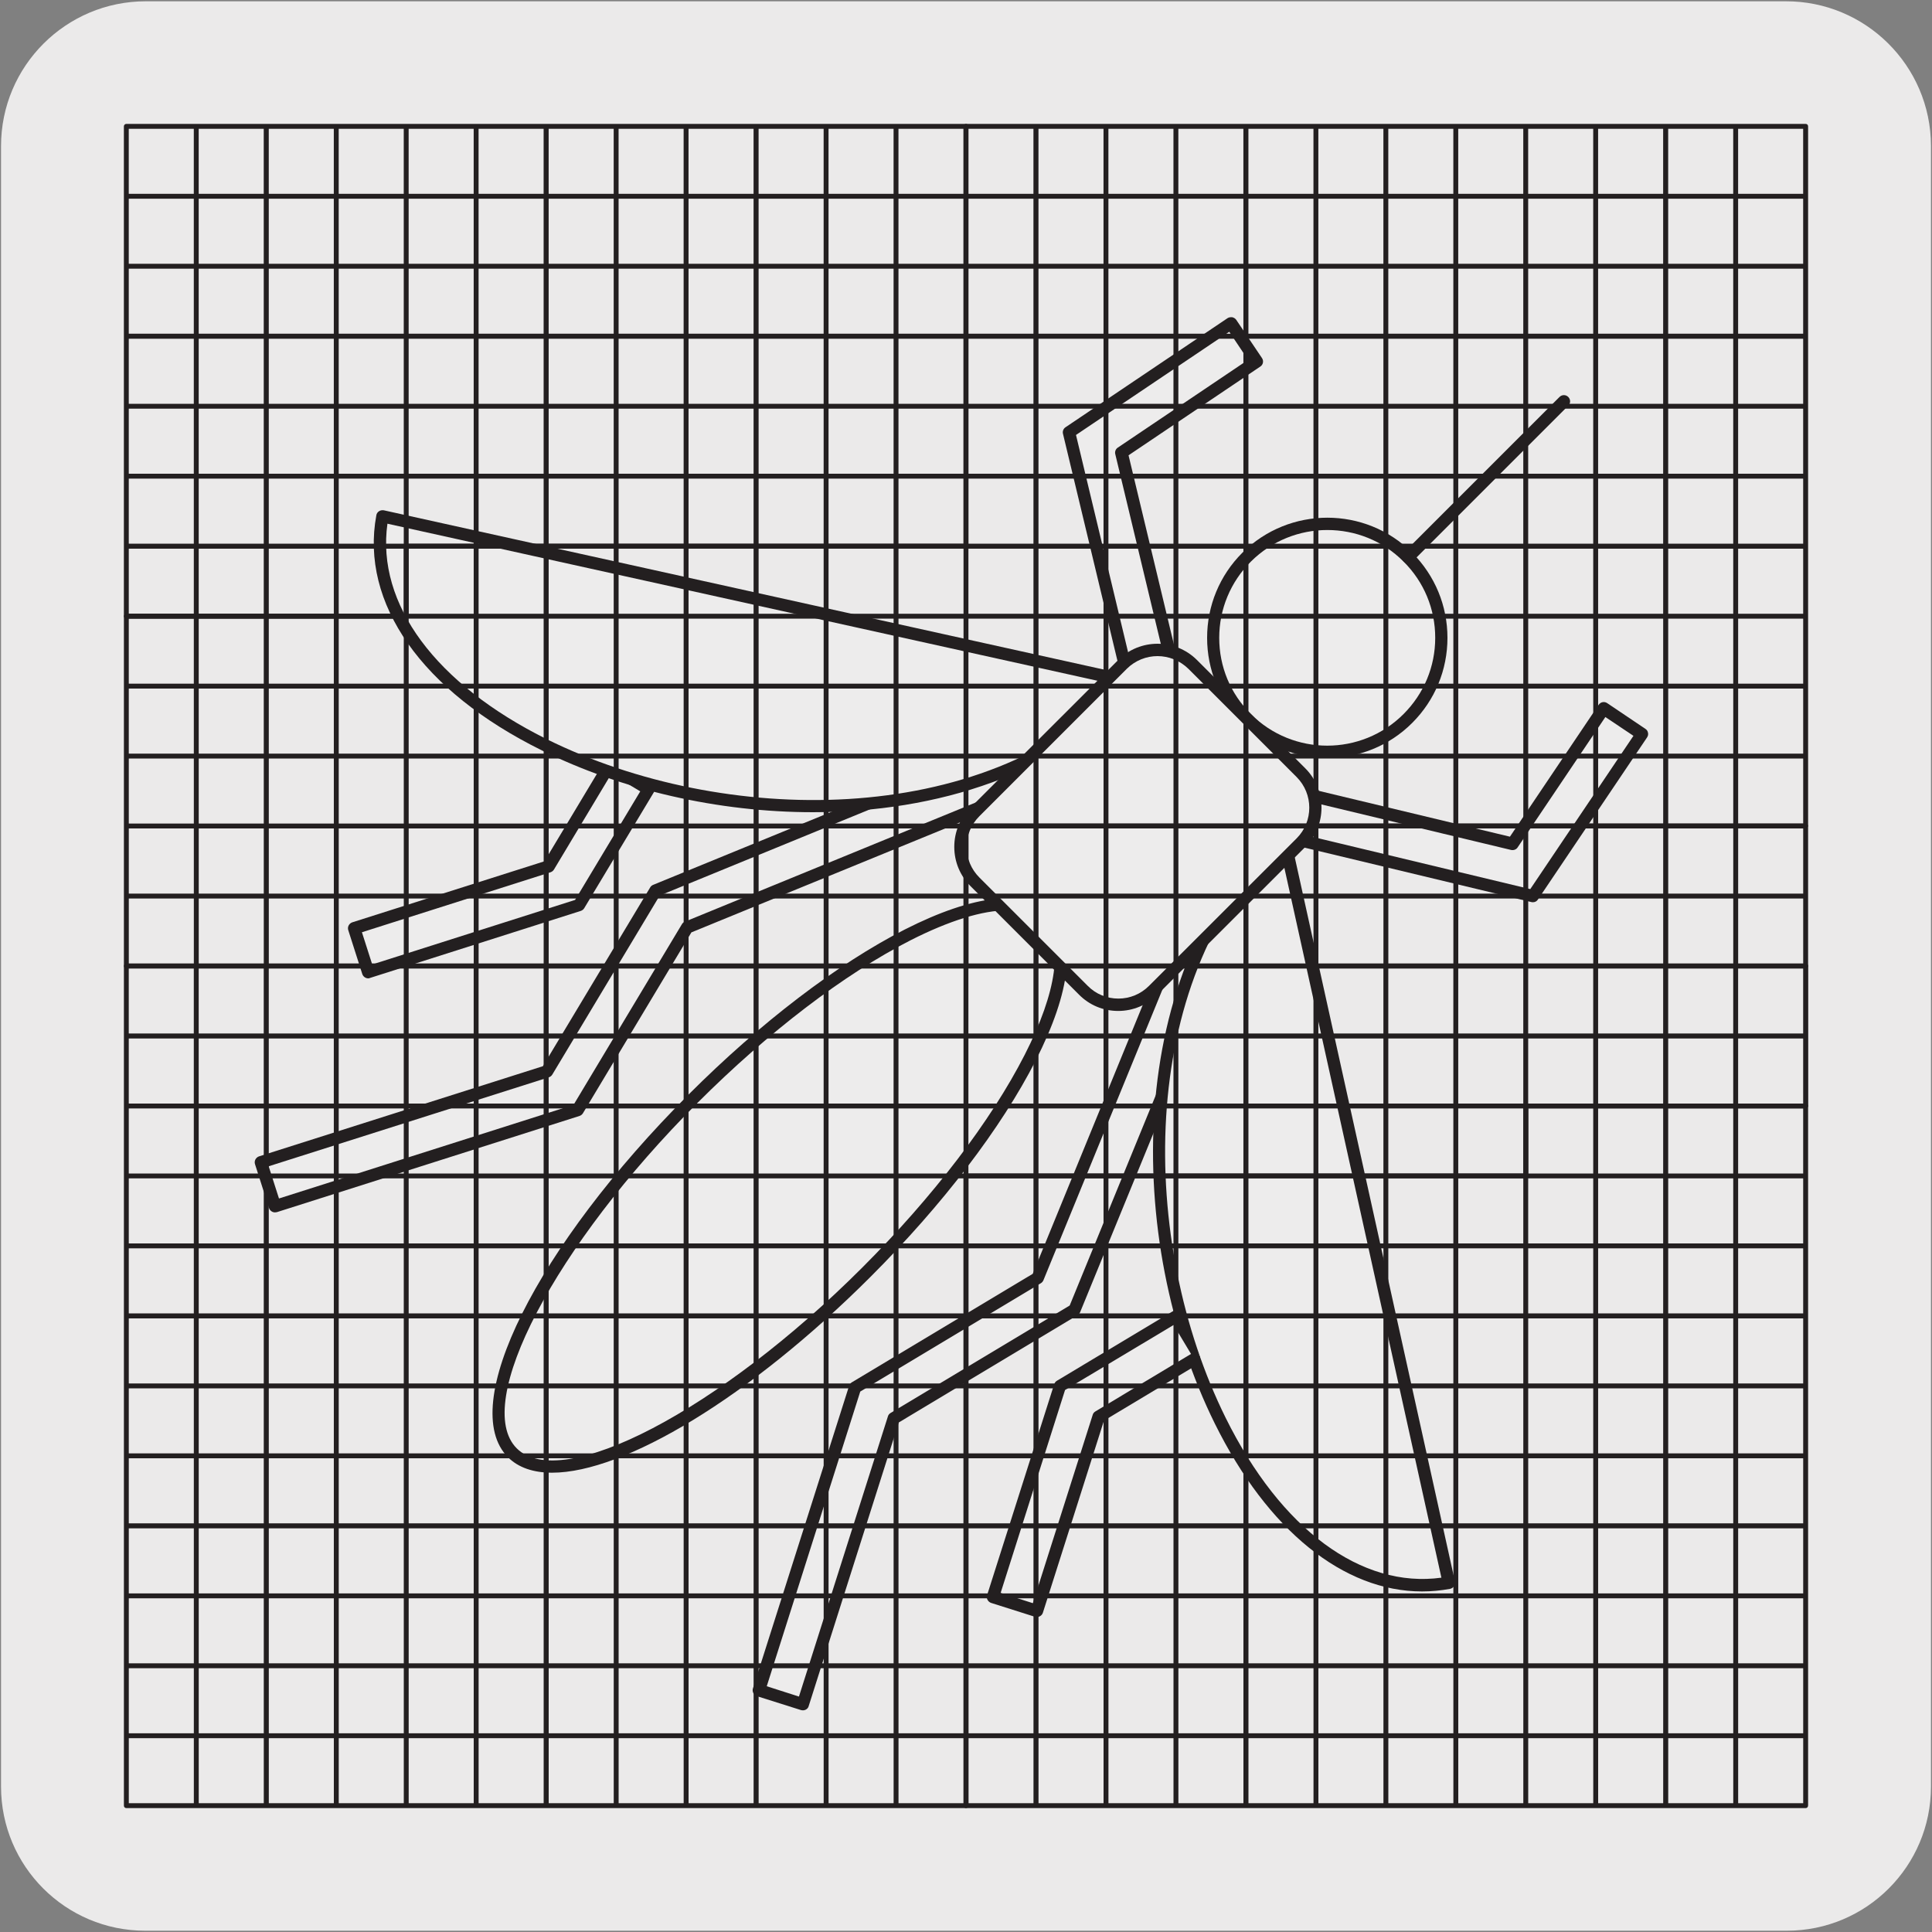
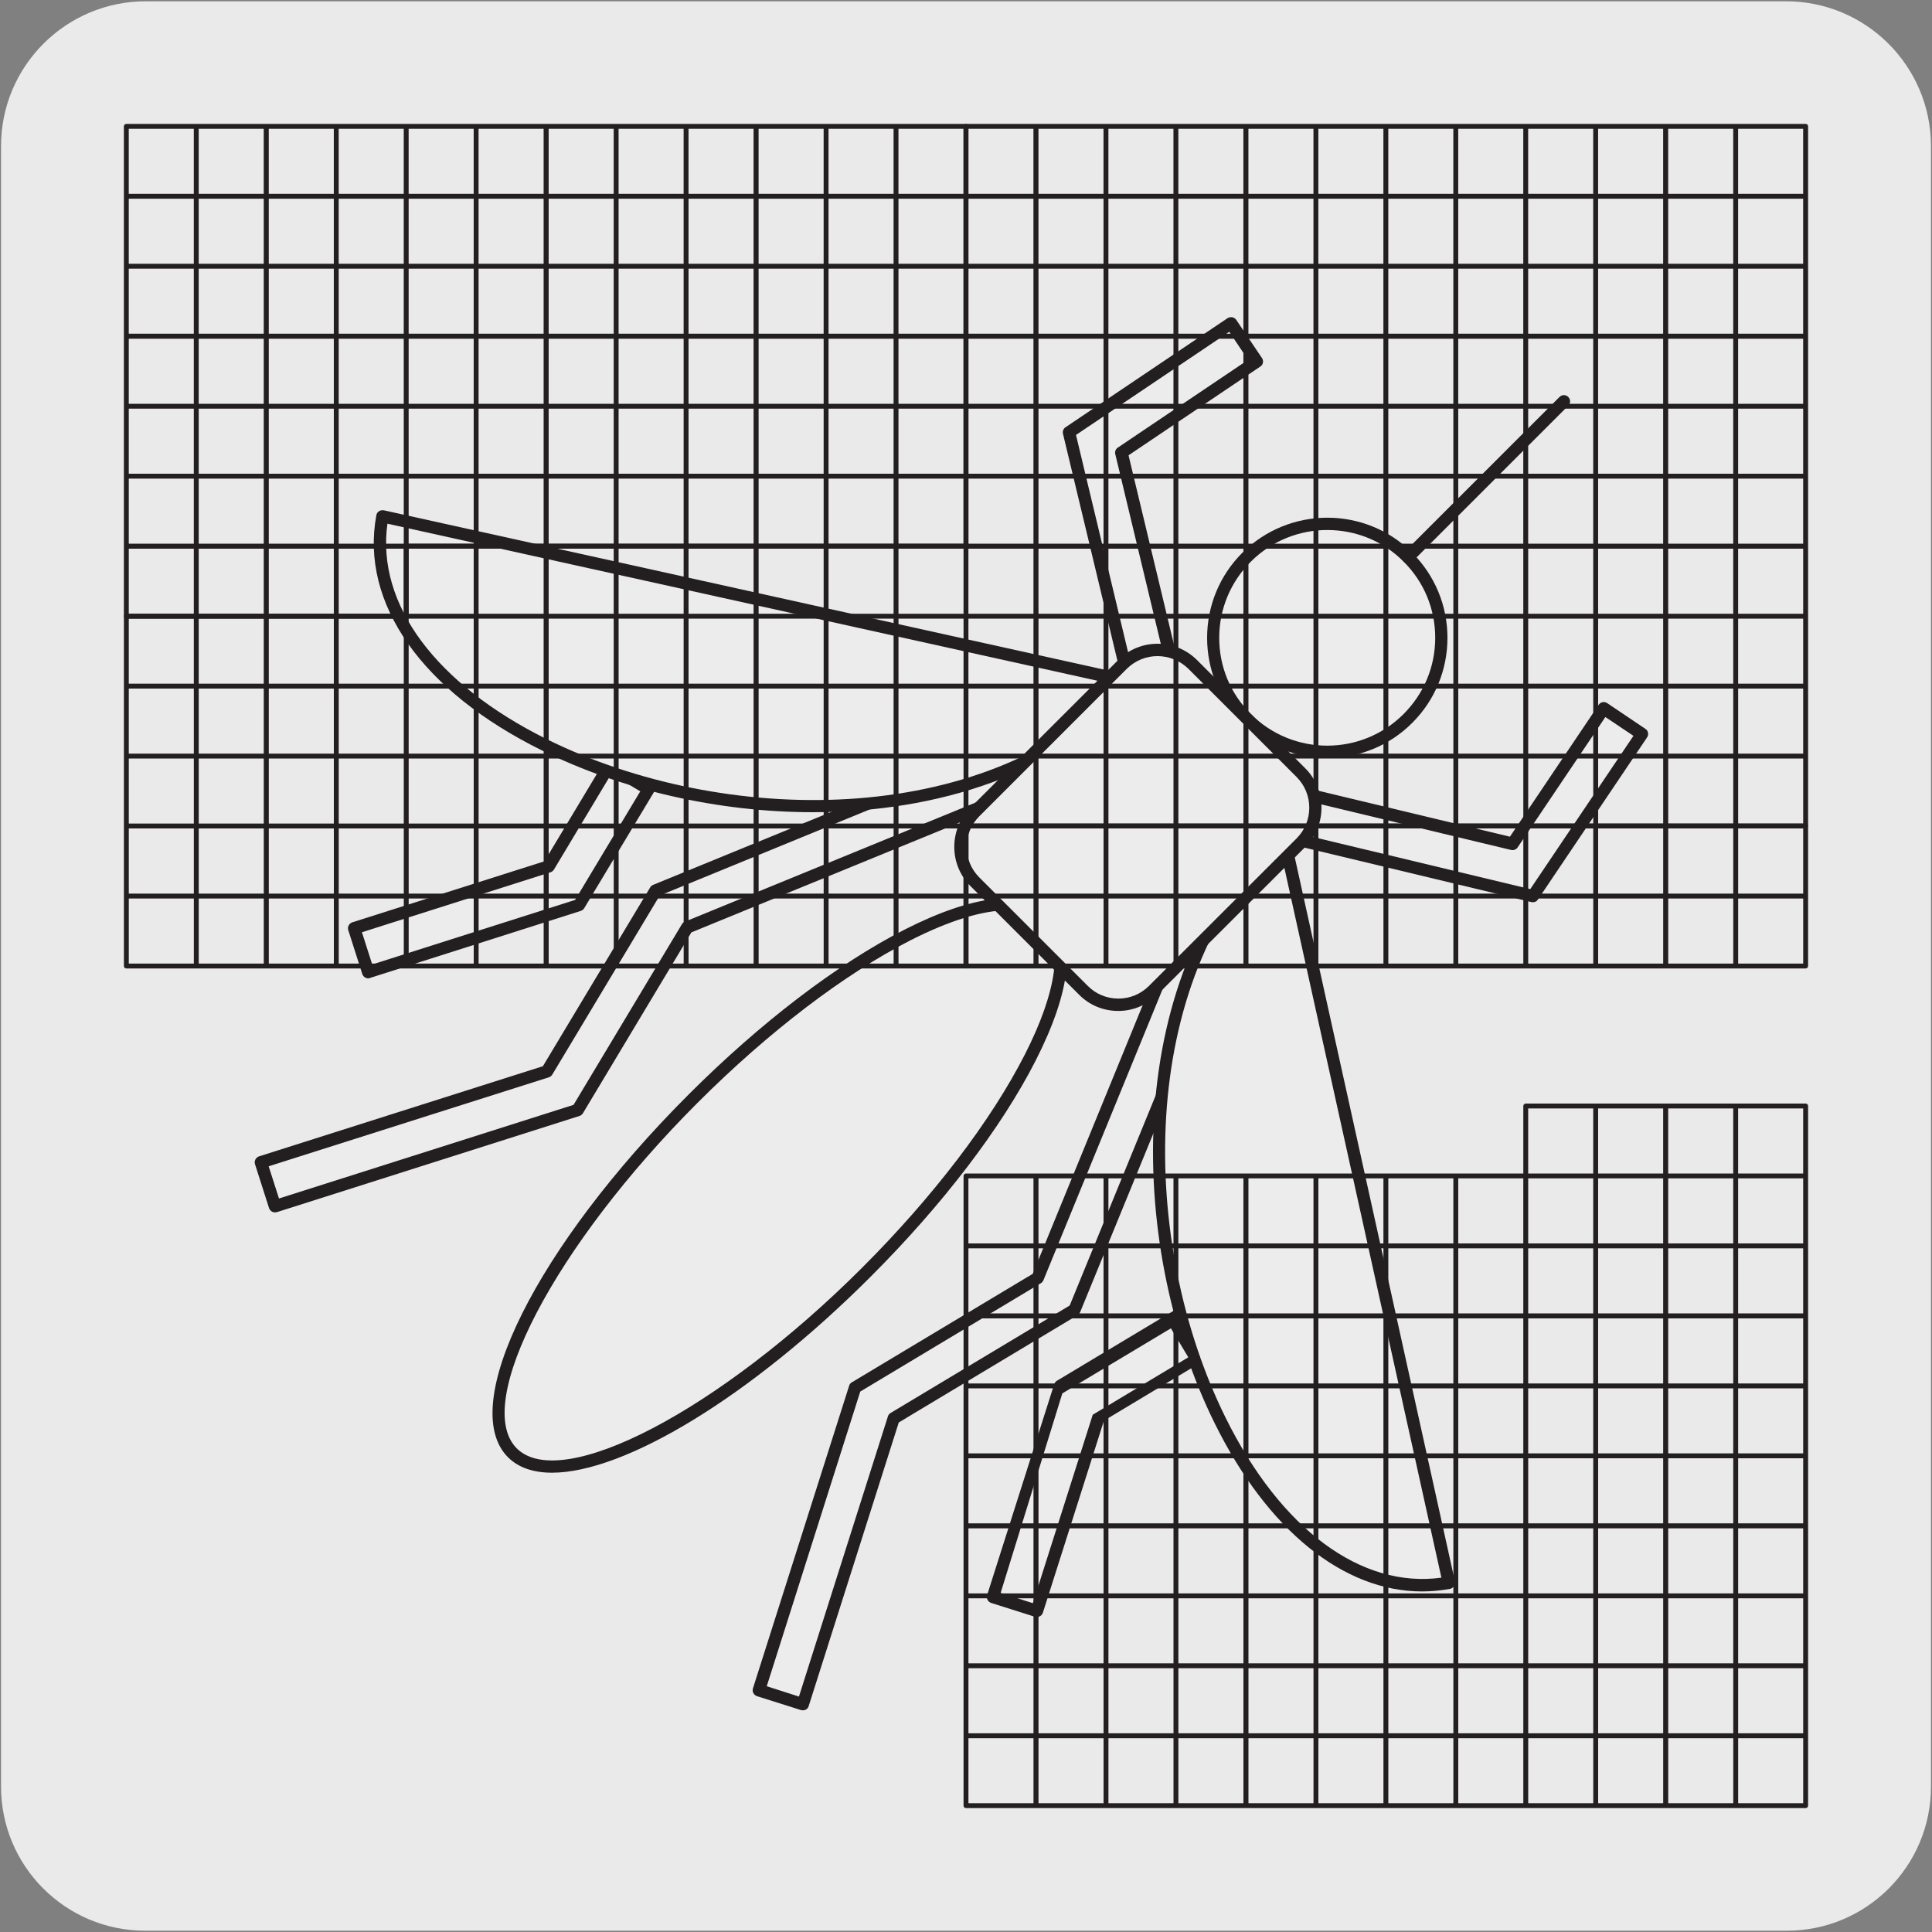
<svg xmlns="http://www.w3.org/2000/svg" enable-background="new 0 0 150 150" viewBox="0 0 150 150">
  <rect x="0" y="0" width="150" height="150" fill="#808080" stroke="none" />
  <path d="m11.32.1h127.31c6.21-.02 11.27 5 11.29 11.21v.03 127.37c0 6.18-5.01 11.19-11.19 11.19h-127.46c-6.18 0-11.19-5.01-11.19-11.19v-127.37c0-6.21 5.04-11.24 11.24-11.24z" fill="#ebeaea" />
  <path d="m21.35 93.65-1.09-3.41 22.22-7.06 8.42-14.03 27.7-11.35 1.36 3.31-26.6 10.9-8.51 14.17z" fill="#edecec" />
  <path d="m21.35 93.65-1.09-3.41 22.22-7.06 8.42-14.03 27.7-11.35 1.36 3.31-26.6 10.9-8.51 14.17z" fill="#edecec" />
  <path d="m21.35 94.13c-.2 0-.39-.13-.46-.33l-1.09-3.41c-.04-.12-.03-.25.03-.37.06-.11.16-.2.28-.24l22.04-7 8.33-13.88c.05-.09.13-.16.23-.2l27.71-11.35c.12-.05.25-.05.37 0s.21.14.26.26l1.36 3.31c.1.25-.02.53-.26.63l-26.47 10.84-8.42 14.04c-.06.1-.15.17-.26.21l-23.5 7.47c-.06.01-.11.02-.15.02zm-.49-3.58.8 2.5 22.87-7.27 8.41-14.02c.05-.09.13-.16.23-.2l26.16-10.72-.99-2.43-27.12 11.12-8.34 13.9c-.06.1-.15.17-.26.21z" fill="#231f20" />
  <path d="m87.53 52.44-4.53-18.88 12.58-8.47 1.99 2.97-10.51 7.08 3.95 16.46z" fill="#edecec" />
  <path d="m87.53 52.44-4.53-18.88 12.58-8.47 1.99 2.97-10.51 7.08 3.95 16.46z" fill="#edecec" />
  <path d="m87.53 52.92c-.09 0-.17-.02-.25-.07-.11-.06-.18-.17-.22-.29l-4.53-18.88c-.05-.19.03-.4.2-.51l12.58-8.47c.11-.07.24-.08.36-.07.13.03.24.1.31.2l2 2.97c.15.22.09.52-.13.66l-10.23 6.89 3.87 16.14c.06.26-.1.52-.35.58l-3.48.84c-.06 0-.09.01-.13.01zm-3.99-19.15 4.34 18.1 2.55-.61-3.84-16c-.05-.19.03-.4.2-.51l10.11-6.81-1.46-2.18z" fill="#231f20" />
  <path d="m28.59 75.48-1.09-3.41 15.09-4.79 4.7-7.84 3.07 1.84-5.39 9z" fill="#edecec" />
  <path d="m28.59 75.48-1.09-3.41 15.09-4.79 4.7-7.84 3.07 1.84-5.39 9z" fill="#edecec" />
  <path d="m28.59 75.96c-.2 0-.39-.13-.46-.33l-1.09-3.41c-.04-.12-.03-.25.03-.37.06-.11.16-.2.28-.24l14.92-4.74 4.61-7.68c.06-.11.17-.19.29-.22.13-.03.25-.01.36.05l3.07 1.84c.23.14.3.43.16.66l-5.4 8.99c-.06.1-.15.17-.26.21l-16.38 5.21c-.03.02-.08.03-.13.03zm-.49-3.58.8 2.5 15.75-5.01 5.06-8.43-2.25-1.35-4.45 7.42c-.06.1-.15.17-.26.21z" fill="#231f20" />
  <path d="m62.34 132.31-3.42-1.08 7.47-23.51 14.18-8.5 10.89-26.6 3.32 1.35-11.35 27.71-14.04 8.42z" fill="#edecec" />
  <path d="m62.34 132.31-3.42-1.08 7.47-23.51 14.18-8.5 10.89-26.6 3.32 1.35-11.35 27.71-14.04 8.42z" fill="#edecec" />
  <path d="m62.34 132.79c-.05 0-.1-.01-.15-.02l-3.42-1.08c-.12-.04-.22-.13-.28-.24s-.07-.24-.03-.37l7.47-23.5c.03-.11.11-.2.21-.26l14.04-8.42 10.83-26.46c.05-.12.14-.21.26-.26s.25-.05.37 0l3.31 1.36c.25.1.36.38.26.63l-11.35 27.71c-.04.09-.11.18-.2.23l-13.88 8.33-7 22.04c-.05.18-.24.31-.44.31zm-2.81-1.87 2.5.8 6.91-21.76c.03-.11.11-.2.21-.26l13.9-8.34 11.1-27.12-2.43-1-10.71 26.16c-.04.09-.11.18-.2.23l-14.02 8.41z" fill="#231f20" />
  <path d="m119.02 69.58-18.88-4.53.83-3.49 16.46 3.95 7.08-10.51 2.97 2z" fill="#edecec" />
  <path d="m119.02 69.58-18.88-4.53.83-3.49 16.46 3.95 7.08-10.51 2.97 2z" fill="#edecec" />
  <path d="m119.02 70.05c-.04 0-.07 0-.11-.01l-18.88-4.53c-.26-.06-.42-.32-.35-.58l.83-3.49c.03-.12.11-.23.22-.29.11-.07.24-.09.36-.06l16.14 3.87 6.89-10.24c.15-.22.44-.28.66-.13l2.97 2c.11.07.18.18.2.3.03.13 0 .25-.07.36l-8.47 12.58c-.09.15-.24.22-.39.22zm-18.3-5.36 18.09 4.34 8.01-11.9-2.18-1.46-6.81 10.12c-.11.17-.31.24-.51.2l-16-3.84z" fill="#231f20" />
-   <path d="m109.32 55.79c-3.46 3.46-9.07 3.46-12.53 0s-3.46-9.07 0-12.53 9.07-3.46 12.53 0 3.46 9.07 0 12.53" fill="#edecec" />
  <path d="m109.32 55.79c-3.46 3.46-9.07 3.46-12.53 0s-3.46-9.07 0-12.53 9.07-3.46 12.53 0 3.46 9.07 0 12.53z" fill="#edecec" />
  <path d="m103.05 58.85c-2.39 0-4.78-.91-6.6-2.73-1.76-1.76-2.73-4.11-2.73-6.6s.97-4.84 2.73-6.6c3.64-3.63 9.56-3.64 13.2 0 1.76 1.77 2.73 4.11 2.73 6.6s-.97 4.84-2.73 6.6c-1.81 1.82-4.21 2.73-6.6 2.73zm0-17.7c-2.15 0-4.29.82-5.93 2.45-1.58 1.58-2.46 3.69-2.46 5.92 0 2.24.87 4.34 2.46 5.92 3.27 3.27 8.58 3.27 11.85 0 1.58-1.58 2.46-3.68 2.46-5.92s-.87-4.34-2.46-5.92c-1.63-1.64-3.77-2.45-5.92-2.45z" fill="#231f20" />
  <path d="m88.01 52.99-58.32-12.9c-3.5 18.81 40.44 32.65 58.32 12.9" fill="#edecec" />
  <path d="m88.01 52.99-58.32-12.9c-3.5 18.81 40.44 32.65 58.32 12.9z" fill="#edecec" />
  <path d="m63.13 63.06c-7.4 0-14.89-1.74-21.06-4.8-9.32-4.6-14.12-11.43-12.85-18.26.02-.13.1-.24.21-.31s.24-.09.37-.07l58.32 12.9c.17.04.3.16.35.32s.01.34-.1.47c-6.17 6.81-15.62 9.75-25.24 9.75zm-33.05-22.4c-.87 6.23 3.73 12.45 12.41 16.75 13.64 6.74 33.84 6.97 44.6-4.14z" fill="#231f20" />
-   <path d="m67.27 98.77c-11.47 11.47-23.78 17.75-27.5 14.03s2.56-16.03 14.03-27.5 23.78-17.74 27.5-14.03c3.72 3.72-2.56 16.03-14.03 27.5" fill="#edecec" />
  <path d="m67.27 98.77c-11.47 11.47-23.78 17.75-27.5 14.03s2.56-16.03 14.03-27.5 23.78-17.74 27.5-14.03c3.72 3.72-2.56 16.03-14.03 27.5z" fill="#edecec" />
  <path d="m42.86 114.34c-1.44 0-2.61-.39-3.42-1.2-3.97-3.97 2.2-16.34 14.03-28.17 5.58-5.58 11.54-10.13 16.77-12.8 5.39-2.74 9.45-3.19 11.4-1.23 1.96 1.96 1.52 6-1.23 11.4-2.67 5.24-7.22 11.19-12.8 16.77-9.4 9.4-19.15 15.23-24.75 15.23zm35.35-43.66c-1.92 0-4.5.79-7.53 2.33-5.15 2.63-11.02 7.11-16.53 12.62-11.07 11.07-17.5 23.35-14.03 26.82 3.47 3.46 15.75-2.96 26.82-14.03 5.51-5.51 9.99-11.38 12.62-16.53 2.51-4.92 3.02-8.67 1.41-10.28-.63-.62-1.56-.93-2.76-.93zm-10.94 28.09h.01z" fill="#231f20" />
-   <path d="m109.32 43.26 12.1-12.1" fill="#edecec" />
  <path d="m109.32 43.74c-.12 0-.25-.04-.34-.14-.19-.19-.19-.49 0-.68l12.1-12.1c.19-.19.49-.19.68 0s.19.49 0 .68l-12.1 12.1c-.1.09-.22.14-.34.14z" fill="#231f20" />
  <path d="m99.59 64.57 12.9 58.32c-18.81 3.49-32.66-40.45-12.9-58.32" fill="#edecec" />
  <path d="m99.59 64.57 12.9 58.32c-18.81 3.49-32.66-40.45-12.9-58.32z" fill="#edecec" />
  <path d="m110.41 123.56c-6.08 0-11.98-4.72-16.1-13.05-7.02-14.2-7.09-35.4 4.96-46.3.13-.12.3-.15.47-.1.16.05.28.19.32.35l12.9 58.32c.03.13 0 .26-.07.37s-.18.18-.31.21c-.72.13-1.45.2-2.17.2zm-11.11-58.07c-11.1 10.75-10.88 30.96-4.14 44.59 4.3 8.68 10.54 13.26 16.75 12.41z" fill="#231f20" />
  <path d="m80.51 125.07-3.42-1.08 5.21-16.38 8.99-5.4 1.84 3.07-7.83 4.7z" fill="#edecec" />
  <path d="m80.51 125.07-3.42-1.08 5.21-16.38 8.99-5.4 1.84 3.07-7.83 4.7z" fill="#edecec" />
-   <path d="m80.51 125.55c-.05 0-.1-.01-.15-.02l-3.41-1.08c-.12-.04-.22-.13-.28-.24s-.07-.24-.03-.37l5.21-16.38c.04-.11.11-.2.21-.26l8.99-5.39c.22-.14.52-.06.66.16l1.43 3.32c.07.11.02.28-.01.4-.03.13-.11.23-.22.29l-7.2 4.32-4.74 14.91c-.04.12-.12.22-.24.28-.07.04-.15.06-.22.06zm-2.82-1.88 2.5.8 4.65-14.63c.03-.11.11-.2.21-.26l7.42-4.46-1.35-2.25-8.43 5.05z" fill="#231f20" />
+   <path d="m80.51 125.55c-.05 0-.1-.01-.15-.02l-3.41-1.08c-.12-.04-.22-.13-.28-.24s-.07-.24-.03-.37l5.21-16.38c.04-.11.11-.2.21-.26l8.99-5.39c.22-.14.52-.06.66.16l1.43 3.32c.07.11.02.28-.01.4-.03.13-.11.23-.22.29l-7.2 4.32-4.74 14.91c-.04.12-.12.22-.24.28-.07.04-.15.06-.22.06zm-2.82-1.88 2.5.8 4.65-14.63l7.42-4.46-1.35-2.25-8.43 5.05z" fill="#231f20" />
  <path d="m84.1 76.88-8.41-8.41c-1.5-1.5-1.5-3.93 0-5.43l11.45-11.45c1.5-1.5 3.93-1.5 5.43 0l8.41 8.41c1.5 1.5 1.5 3.93 0 5.43l-11.44 11.45c-1.5 1.5-3.94 1.5-5.44 0" fill="#edecec" />
  <path d="m84.1 76.88-8.41-8.41c-1.5-1.5-1.5-3.93 0-5.43l11.45-11.45c1.5-1.5 3.93-1.5 5.43 0l8.41 8.41c1.5 1.5 1.5 3.93 0 5.43l-11.44 11.45c-1.5 1.5-3.94 1.5-5.44 0z" fill="#edecec" />
  <g fill="#231f20">
    <path d="m86.82 78.49c-1.16 0-2.24-.45-3.05-1.27l-8.41-8.41c-.82-.82-1.27-1.9-1.27-3.06 0-1.15.45-2.24 1.27-3.06l11.46-11.45c1.68-1.68 4.42-1.68 6.11 0l8.41 8.41c1.68 1.68 1.68 4.43 0 6.11l-11.47 11.46c-.81.81-1.9 1.27-3.05 1.27zm3.05-27.55c-.86 0-1.72.33-2.38.98l-11.45 11.45c-.64.64-.99 1.48-.99 2.38s.35 1.74.99 2.38l8.41 8.41c.63.64 1.48.99 2.38.99.9 0 1.74-.35 2.38-.99l11.46-11.45c1.31-1.31 1.31-3.45 0-4.76l-8.41-8.41c-.67-.65-1.53-.98-2.39-.98z" />
-     <path d="m75 140.38h-65.19c-.11 0-.19-.08-.19-.19v-10.86-10.86-5.43-10.86-5.43-10.88-5.43-5.44c0-.11.09-.19.19-.19h130.39c.11 0 .19.08.19.19v5.43 5.43c0 .11-.09.19-.19.19h-21.54v5.24c0 .11-.09.19-.19.19h-43.28v5.24 5.43 10.86 5.43 10.86 10.86c0 .14-.08.22-.19.22zm-5.24-.38h5.05v-5.05h-5.05zm-5.43 0h5.05v-5.05h-5.05zm-5.43 0h5.05v-5.05h-5.05zm-5.44 0h5.05v-5.05h-5.05zm-5.43 0h5.05v-5.05h-5.05zm-5.43 0h5.05v-5.05h-5.05zm-5.44 0h5.05v-5.05h-5.05zm-5.43 0h5.05v-5.05h-5.05zm-5.43 0h5.05v-5.05h-5.05zm-5.43 0h5.05v-5.05h-5.05zm-5.44 0h5.05v-5.05h-5.05zm-5.43 0h5.05v-5.05h-5.05zm59.76-5.43h5.05v-5.05h-5.05zm-5.43 0h5.05v-5.05h-5.05zm-5.43 0h5.05v-5.05h-5.05zm-5.44 0h5.05v-5.05h-5.05zm-5.43 0h5.05v-5.05h-5.05zm-5.43 0h5.05v-5.05h-5.05zm-5.44 0h5.05v-5.05h-5.05zm-5.43 0h5.05v-5.05h-5.05zm-5.43 0h5.05v-5.05h-5.05zm-5.43 0h5.05v-5.05h-5.05zm-5.44 0h5.05v-5.05h-5.05zm-5.43 0h5.05v-5.05h-5.05zm59.76-5.43h5.05v-5.05h-5.05zm-5.43 0h5.05v-5.05h-5.05zm-5.43 0h5.05v-5.05h-5.05zm-5.44 0h5.05v-5.05h-5.05zm-5.43 0h5.05v-5.05h-5.05zm-5.43 0h5.05v-5.05h-5.05zm-5.44 0h5.05v-5.05h-5.05zm-5.43 0h5.05v-5.05h-5.05zm-5.43 0h5.05v-5.05h-5.05zm-5.43 0h5.05v-5.05h-5.05zm-5.44 0h5.05v-5.05h-5.05zm-5.43 0h5.05v-5.05h-5.05zm59.76-5.43h5.05v-5.05h-5.05zm-5.43 0h5.05v-5.05h-5.05zm-5.43 0h5.05v-5.05h-5.05zm-5.44 0h5.05v-5.05h-5.05zm-5.43 0h5.05v-5.05h-5.05zm-5.43 0h5.05v-5.05h-5.05zm-5.44 0h5.05v-5.05h-5.05zm-5.43 0h5.05v-5.05h-5.05zm-5.43 0h5.05v-5.05h-5.05zm-5.43 0h5.05v-5.05h-5.05zm-5.44 0h5.05v-5.05h-5.05zm-5.43 0h5.05v-5.05h-5.05zm59.76-5.44h5.05v-5.05h-5.05zm-5.43 0h5.05v-5.05h-5.05zm-5.43 0h5.05v-5.05h-5.05zm-5.44 0h5.05v-5.05h-5.05zm-5.43 0h5.05v-5.05h-5.05zm-5.43 0h5.05v-5.05h-5.05zm-5.44 0h5.05v-5.05h-5.05zm-5.43 0h5.05v-5.05h-5.05zm-5.43 0h5.05v-5.05h-5.05zm-5.43 0h5.05v-5.05h-5.05zm-5.44 0h5.05v-5.05h-5.05zm-5.43 0h5.05v-5.05h-5.05zm59.76-5.43h5.05v-5.05h-5.05zm-5.43 0h5.05v-5.05h-5.05zm-5.43 0h5.05v-5.05h-5.05zm-5.44 0h5.05v-5.05h-5.05zm-5.43 0h5.05v-5.05h-5.05zm-5.43 0h5.05v-5.05h-5.05zm-5.44 0h5.05v-5.05h-5.05zm-5.43 0h5.05v-5.05h-5.05zm-5.43 0h5.05v-5.05h-5.05zm-5.43 0h5.05v-5.05h-5.05zm-5.44 0h5.05v-5.05h-5.05zm-5.43 0h5.05v-5.05h-5.05zm59.76-5.43h5.05v-5.05h-5.05zm-5.43 0h5.05v-5.05h-5.05zm-5.43 0h5.05v-5.05h-5.05zm-5.44 0h5.05v-5.05h-5.05zm-5.43 0h5.05v-5.05h-5.05zm-5.43 0h5.05v-5.05h-5.05zm-5.44 0h5.05v-5.05h-5.05zm-5.43 0h5.05v-5.05h-5.05zm-5.43 0h5.05v-5.05h-5.05zm-5.43 0h5.05v-5.05h-5.05zm-5.44 0h5.05v-5.05h-5.05zm-5.43 0h5.05v-5.05h-5.05zm59.76-5.44h5.05v-5.05h-5.05zm-5.43 0h5.05v-5.05h-5.05zm-5.43 0h5.05v-5.05h-5.05zm-5.44 0h5.05v-5.05h-5.05zm-5.43 0h5.05v-5.05h-5.05zm-5.43 0h5.05v-5.05h-5.05zm-5.44 0h5.05v-5.05h-5.05zm-5.43 0h5.05v-5.05h-5.05zm-5.43 0h5.05v-5.05h-5.05zm-5.43 0h5.05v-5.05h-5.05zm-5.44 0h5.05v-5.05h-5.05zm-5.43 0h5.05v-5.05h-5.05zm59.76-5.43h5.05v-5.05h-5.05zm-5.43 0h5.05v-5.05h-5.05zm-5.43 0h5.05v-5.05h-5.05zm-5.44 0h5.05v-5.05h-5.05zm-5.43 0h5.05v-5.05h-5.05zm-5.43 0h5.05v-5.05h-5.05zm-5.44 0h5.05v-5.05h-5.05zm-5.43 0h5.05v-5.05h-5.05zm-5.43 0h5.05v-5.05h-5.05zm-5.43 0h5.05v-5.05h-5.05zm-5.44 0h5.05v-5.05h-5.05zm-5.43 0h5.05v-5.05h-5.05zm103.22-5.43h5.05v-5.05h-5.05zm-5.43 0h5.05v-5.05h-5.05zm-5.43 0h5.05v-5.05h-5.05zm-5.43 0h5.05v-5.05h-5.05zm-5.44 0h5.05v-5.05h-5.05zm-5.43 0h5.05v-5.05h-5.05zm-5.43 0h5.05v-5.05h-5.05zm-5.44 0h5.05v-5.05h-5.05zm-5.43 0h5.05v-5.05h-5.05zm-5.43 0h5.05v-5.05h-5.05zm-5.43 0h5.05v-5.05h-5.05zm-5.44 0h5.05v-5.05h-5.05zm-5.43 0h5.05v-5.05h-5.05zm-5.43 0h5.05v-5.05h-5.05zm-5.44 0h5.05v-5.05h-5.05zm-5.43 0h5.05v-5.05h-5.05zm-5.43 0h5.05v-5.05h-5.05zm-5.43 0h5.05v-5.05h-5.05zm-5.44 0h5.05v-5.05h-5.05zm-5.43 0h5.05v-5.05h-5.05zm124.95-5.43h5.05v-5.05h-5.05zm-5.43 0h5.05v-5.05h-5.05zm-5.44 0h5.05v-5.05h-5.05zm-5.43 0h5.05v-5.05h-5.05zm-5.43 0h5.05v-5.05h-5.05zm-5.43 0h5.05v-5.05h-5.05zm-5.43 0h5.05v-5.05h-5.05zm-5.43 0h5.05v-5.05h-5.05zm-5.44 0h5.05v-5.05h-5.05zm-5.43 0h5.05v-5.05h-5.05zm-5.43 0h5.05v-5.05h-5.05zm-5.44 0h5.05v-5.05h-5.05zm-5.43 0h5.05v-5.05h-5.05zm-5.43 0h5.05v-5.05h-5.05zm-5.43 0h5.05v-5.05h-5.05zm-5.44 0h5.05v-5.05h-5.05zm-5.43 0h5.05v-5.05h-5.05zm-5.43 0h5.05v-5.05h-5.05zm-5.44 0h5.05v-5.05h-5.05zm-5.43 0h5.05v-5.05h-5.05zm-5.43 0h5.05v-5.05h-5.05zm-5.43 0h5.05v-5.05h-5.05zm-5.44 0h5.05v-5.05h-5.05zm-5.43 0h5.05v-5.05h-5.05zm124.95-5.44h5.05v-5.05h-5.05zm-5.43 0h5.05v-5.05h-5.05zm-5.44 0h5.05v-5.05h-5.05zm-5.43 0h5.05v-5.05h-5.05zm-5.43 0h5.05v-5.05h-5.05zm-5.43 0h5.05v-5.05h-5.05zm-5.43 0h5.05v-5.05h-5.05zm-5.43 0h5.05v-5.05h-5.05zm-5.44 0h5.05v-5.05h-5.05zm-5.43 0h5.05v-5.05h-5.05zm-5.43 0h5.05v-5.05h-5.05zm-5.44 0h5.05v-5.05h-5.05zm-5.43 0h5.05v-5.05h-5.05zm-5.43 0h5.05v-5.05h-5.05zm-5.43 0h5.05v-5.05h-5.05zm-5.44 0h5.05v-5.05h-5.05zm-5.43 0h5.05v-5.05h-5.05zm-5.43 0h5.05v-5.05h-5.05zm-5.44 0h5.05v-5.05h-5.05zm-5.43 0h5.05v-5.05h-5.05zm-5.43 0h5.05v-5.05h-5.05zm-5.43 0h5.05v-5.05h-5.05zm-5.44 0h5.05v-5.05h-5.05zm-5.43 0h5.05v-5.05h-5.05z" />
    <path d="m140.19 140.38h-65.19c-.11 0-.19-.08-.19-.19v-10.86-10.86-5.43-10.86-5.43-5.45c0-.11.09-.19.19-.19h43.27v-5.24c0-.11.09-.19.19-.19h21.73c.11 0 .19.08.19.19v10.86 5.43 10.86 5.43 10.86 10.86c0 .13-.08.21-.19.21zm-5.24-.38h5.05v-5.05h-5.05zm-5.43 0h5.05v-5.05h-5.05zm-5.44 0h5.05v-5.05h-5.05zm-5.43 0h5.05v-5.05h-5.05zm-5.43 0h5.05v-5.05h-5.05zm-5.43 0h5.05v-5.05h-5.05zm-5.43 0h5.05v-5.05h-5.05zm-5.43 0h5.05v-5.05h-5.05zm-5.44 0h5.05v-5.05h-5.05zm-5.43 0h5.05v-5.05h-5.05zm-5.43 0h5.05v-5.05h-5.05zm-5.44 0h5.05v-5.05h-5.05zm59.76-5.43h5.05v-5.05h-5.05zm-5.43 0h5.05v-5.05h-5.05zm-5.44 0h5.05v-5.05h-5.05zm-5.43 0h5.05v-5.05h-5.05zm-5.43 0h5.05v-5.05h-5.05zm-5.43 0h5.05v-5.05h-5.05zm-5.43 0h5.05v-5.05h-5.05zm-5.43 0h5.05v-5.05h-5.05zm-5.44 0h5.05v-5.05h-5.05zm-5.43 0h5.05v-5.05h-5.05zm-5.43 0h5.05v-5.05h-5.05zm-5.44 0h5.05v-5.05h-5.05zm59.76-5.43h5.05v-5.05h-5.05zm-5.43 0h5.05v-5.05h-5.05zm-5.44 0h5.05v-5.05h-5.05zm-5.43 0h5.05v-5.05h-5.05zm-5.43 0h5.05v-5.05h-5.05zm-5.43 0h5.05v-5.05h-5.05zm-5.43 0h5.05v-5.05h-5.05zm-5.43 0h5.05v-5.05h-5.05zm-5.44 0h5.05v-5.05h-5.05zm-5.43 0h5.05v-5.05h-5.05zm-5.43 0h5.05v-5.05h-5.05zm-5.44 0h5.05v-5.05h-5.05zm59.76-5.43h5.05v-5.05h-5.05zm-5.43 0h5.05v-5.05h-5.05zm-5.44 0h5.05v-5.05h-5.05zm-5.43 0h5.05v-5.05h-5.05zm-5.43 0h5.05v-5.05h-5.05zm-5.43 0h5.05v-5.05h-5.05zm-5.43 0h5.05v-5.05h-5.05zm-5.43 0h5.05v-5.05h-5.05zm-5.44 0h5.05v-5.05h-5.05zm-5.43 0h5.05v-5.05h-5.05zm-5.43 0h5.05v-5.05h-5.05zm-5.44 0h5.05v-5.05h-5.05zm59.76-5.44h5.05v-5.05h-5.05zm-5.43 0h5.05v-5.05h-5.05zm-5.44 0h5.05v-5.05h-5.05zm-5.43 0h5.05v-5.05h-5.05zm-5.43 0h5.05v-5.05h-5.05zm-5.43 0h5.05v-5.05h-5.05zm-5.43 0h5.05v-5.05h-5.05zm-5.43 0h5.05v-5.05h-5.05zm-5.44 0h5.05v-5.05h-5.05zm-5.43 0h5.05v-5.05h-5.05zm-5.43 0h5.05v-5.05h-5.05zm-5.44 0h5.05v-5.05h-5.05zm59.76-5.43h5.05v-5.05h-5.05zm-5.43 0h5.05v-5.05h-5.05zm-5.44 0h5.05v-5.05h-5.05zm-5.43 0h5.05v-5.05h-5.05zm-5.43 0h5.05v-5.05h-5.05zm-5.43 0h5.05v-5.05h-5.05zm-5.43 0h5.05v-5.05h-5.05zm-5.43 0h5.05v-5.05h-5.05zm-5.44 0h5.05v-5.05h-5.05zm-5.43 0h5.05v-5.05h-5.05zm-5.43 0h5.05v-5.05h-5.05zm-5.44 0h5.05v-5.05h-5.05zm59.76-5.43h5.05v-5.05h-5.05zm-5.43 0h5.05v-5.05h-5.05zm-5.44 0h5.05v-5.05h-5.05zm-5.43 0h5.05v-5.05h-5.05zm-5.43 0h5.05v-5.05h-5.05zm-5.43 0h5.05v-5.05h-5.05zm-5.43 0h5.05v-5.05h-5.05zm-5.43 0h5.05v-5.05h-5.05zm-5.44 0h5.05v-5.05h-5.05zm-5.43 0h5.05v-5.05h-5.05zm-5.43 0h5.05v-5.05h-5.05zm-5.44 0h5.05v-5.05h-5.05zm59.76-5.44h5.05v-5.05h-5.05zm-5.43 0h5.05v-5.05h-5.05zm-5.44 0h5.05v-5.05h-5.05zm-5.43 0h5.05v-5.05h-5.05zm-5.43 0h5.05v-5.05h-5.05zm-5.43 0h5.05v-5.05h-5.05zm-5.43 0h5.05v-5.05h-5.05zm-5.43 0h5.05v-5.05h-5.05zm-5.44 0h5.05v-5.05h-5.05zm-5.43 0h5.05v-5.05h-5.05zm-5.43 0h5.05v-5.05h-5.05zm-5.44 0h5.05v-5.05h-5.05zm59.76-5.43h5.05v-5.05h-5.05zm-5.43 0h5.05v-5.05h-5.05zm-5.44 0h5.05v-5.05h-5.05zm-5.43 0h5.05v-5.05h-5.05zm-5.43 0h5.05v-5.05h-5.05zm-5.43 0h5.05v-5.05h-5.05zm-5.43 0h5.05v-5.05h-5.05zm-5.43 0h5.05v-5.05h-5.05zm-5.44 0h5.05v-5.05h-5.05zm-5.43 0h5.05v-5.05h-5.05zm-5.43 0h5.05v-5.05h-5.05zm-5.44 0h5.05v-5.05h-5.05zm59.76-5.43h5.05v-5.05h-5.05zm-5.43 0h5.05v-5.05h-5.05zm-5.44 0h5.05v-5.05h-5.05zm-5.43 0h5.05v-5.05h-5.05zm-87.11-43.08h-21.73c-.11 0-.19-.08-.19-.19v-5.43-5.43-10.87-5.43-10.87c0-.11.09-.19.19-.19h65.19c.11 0 .19.08.19.19v10.86 5.43 10.86 5.43c0 .11-.09.19-.19.19h-43.27v5.25c0 .11-.08.2-.19.2zm-5.24-.38h5.05v-5.05h-5.05zm-5.43 0h5.05v-5.05h-5.05zm-5.44 0h5.05v-5.05h-5.05zm-5.43 0h5.05v-5.05h-5.05zm59.76-5.44h5.05v-5.05h-5.05zm-5.43 0h5.05v-5.05h-5.05zm-5.43 0h5.05v-5.05h-5.05zm-5.44 0h5.05v-5.05h-5.05zm-5.43 0h5.05v-5.05h-5.05zm-5.43 0h5.05v-5.05h-5.05zm-5.44 0h5.05v-5.05h-5.05zm-5.43 0h5.05v-5.05h-5.05zm-5.43 0h5.05v-5.05h-5.05zm-5.43 0h5.05v-5.05h-5.05zm-5.44 0h5.05v-5.05h-5.05zm-5.43 0h5.05v-5.05h-5.05zm59.76-5.43h5.05v-5.05h-5.05zm-5.43 0h5.05v-5.05h-5.05zm-5.43 0h5.05v-5.05h-5.05zm-5.44 0h5.05v-5.05h-5.05zm-5.43 0h5.05v-5.05h-5.05zm-5.43 0h5.05v-5.05h-5.05zm-5.44 0h5.05v-5.05h-5.05zm-5.43 0h5.05v-5.05h-5.05zm-5.43 0h5.05v-5.05h-5.05zm-5.43 0h5.05v-5.05h-5.05zm-5.44 0h5.05v-5.05h-5.05zm-5.43 0h5.05v-5.05h-5.05zm59.76-5.43h5.05v-5.05h-5.05zm-5.43 0h5.05v-5.05h-5.05zm-5.43 0h5.05v-5.05h-5.05zm-5.44 0h5.05v-5.05h-5.05zm-5.43 0h5.05v-5.05h-5.05zm-5.43 0h5.05v-5.05h-5.05zm-5.44 0h5.05v-5.05h-5.05zm-5.43 0h5.05v-5.05h-5.05zm-5.43 0h5.05v-5.05h-5.05zm-5.43 0h5.05v-5.05h-5.05zm-5.44 0h5.05v-5.05h-5.05zm-5.43 0h5.05v-5.05h-5.05zm59.76-5.44h5.05v-5.05h-5.05zm-5.43 0h5.05v-5.05h-5.05zm-5.43 0h5.05v-5.05h-5.05zm-5.44 0h5.05v-5.05h-5.05zm-5.43 0h5.05v-5.05h-5.05zm-5.43 0h5.05v-5.05h-5.05zm-5.44 0h5.05v-5.05h-5.05zm-5.43 0h5.05v-5.05h-5.05zm-5.43 0h5.05v-5.05h-5.05zm-5.43 0h5.05v-5.05h-5.05zm-5.44 0h5.05v-5.05h-5.05zm-5.43 0h5.05v-5.05h-5.05zm59.76-5.43h5.05v-5.05h-5.05zm-5.43 0h5.05v-5.05h-5.05zm-5.43 0h5.05v-5.05h-5.05zm-5.44 0h5.05v-5.05h-5.05zm-5.43 0h5.05v-5.05h-5.05zm-5.43 0h5.05v-5.05h-5.05zm-5.44 0h5.05v-5.05h-5.05zm-5.43 0h5.05v-5.05h-5.05zm-5.43 0h5.05v-5.05h-5.05zm-5.43 0h5.05v-5.05h-5.05zm-5.44 0h5.05v-5.05h-5.05zm-5.43 0h5.05v-5.05h-5.05zm59.76-5.43h5.05v-5.05h-5.05zm-5.43 0h5.05v-5.05h-5.05zm-5.43 0h5.05v-5.05h-5.05zm-5.44 0h5.05v-5.05h-5.05zm-5.43 0h5.05v-5.05h-5.05zm-5.43 0h5.05v-5.05h-5.05zm-5.44 0h5.05v-5.05h-5.05zm-5.43 0h5.05v-5.05h-5.05zm-5.43 0h5.05v-5.05h-5.05zm-5.43 0h5.05v-5.05h-5.05zm-5.44 0h5.05v-5.05h-5.05zm-5.43 0h5.05v-5.05h-5.05z" />
    <path d="m75 75.19h-65.19c-.11 0-.19-.08-.19-.19v-5.43-16.3-5.43c0-.11.09-.19.19-.19h21.54v-5.24c0-.11.09-.19.19-.19h43.27v-5.25-10.86-5.43-10.87c0-.11.09-.19.19-.19h65.19c.11 0 .19.08.19.19v10.86 5.43 10.86 5.43 10.86 10.86c0 .11-.09.19-.19.19h-65v5.25 5.45c0 .1-.08.19-.19.19zm-5.24-.38h5.05v-5.05h-5.05zm-5.43 0h5.05v-5.05h-5.05zm-5.43 0h5.05v-5.05h-5.05zm-5.44 0h5.05v-5.05h-5.05zm-5.43 0h5.05v-5.05h-5.05zm-5.43 0h5.05v-5.05h-5.05zm-5.44 0h5.05v-5.05h-5.05zm-5.43 0h5.05v-5.05h-5.05zm-5.43 0h5.05v-5.05h-5.05zm-5.43 0h5.05v-5.05h-5.05zm-5.44 0h5.05v-5.05h-5.05zm-5.43 0h5.05v-5.05h-5.05zm59.76-5.43h5.05v-5.06h-5.05zm-5.43 0h5.05v-5.06h-5.05zm-5.43 0h5.05v-5.06h-5.05zm-5.44 0h5.05v-5.06h-5.05zm-5.43 0h5.05v-5.06h-5.05zm-5.43 0h5.05v-5.06h-5.05zm-5.44 0h5.05v-5.06h-5.05zm-5.43 0h5.05v-5.06h-5.05zm-5.43 0h5.05v-5.06h-5.05zm-5.43 0h5.05v-5.06h-5.05zm-5.44 0h5.05v-5.06h-5.05zm-5.43 0h5.05v-5.06h-5.05zm124.95-5.44h5.05v-5.05h-5.05zm-5.43 0h5.05v-5.05h-5.05zm-5.44 0h5.05v-5.05h-5.05zm-5.43 0h5.05v-5.05h-5.05zm-5.43 0h5.05v-5.05h-5.05zm-5.43 0h5.05v-5.05h-5.05zm-5.43 0h5.05v-5.05h-5.05zm-5.43 0h5.05v-5.05h-5.05zm-5.44 0h5.05v-5.05h-5.05zm-5.43 0h5.05v-5.05h-5.05zm-5.43 0h5.05v-5.05h-5.05zm-5.44 0h5.05v-5.05h-5.05zm-5.43 0h5.05v-5.05h-5.05zm-5.43 0h5.05v-5.05h-5.05zm-5.43 0h5.05v-5.05h-5.05zm-5.44 0h5.05v-5.05h-5.05zm-5.43 0h5.05v-5.05h-5.05zm-5.43 0h5.05v-5.05h-5.05zm-5.44 0h5.05v-5.05h-5.05zm-5.43 0h5.05v-5.05h-5.05zm-5.43 0h5.05v-5.05h-5.05zm-5.43 0h5.05v-5.05h-5.05zm-5.44 0h5.05v-5.05h-5.05zm-5.43 0h5.05v-5.05h-5.05zm124.95-5.43h5.05v-5.05h-5.05zm-5.43 0h5.05v-5.05h-5.05zm-5.44 0h5.05v-5.05h-5.05zm-5.43 0h5.05v-5.05h-5.05zm-5.43 0h5.05v-5.05h-5.05zm-5.43 0h5.05v-5.05h-5.05zm-5.43 0h5.05v-5.05h-5.05zm-5.43 0h5.05v-5.05h-5.05zm-5.44 0h5.05v-5.05h-5.05zm-5.43 0h5.05v-5.05h-5.05zm-5.43 0h5.05v-5.05h-5.05zm-5.44 0h5.05v-5.05h-5.05zm-5.43 0h5.05v-5.05h-5.05zm-5.43 0h5.05v-5.05h-5.05zm-5.43 0h5.05v-5.05h-5.05zm-5.44 0h5.05v-5.05h-5.05zm-5.43 0h5.05v-5.05h-5.05zm-5.43 0h5.05v-5.05h-5.05zm-5.44 0h5.05v-5.05h-5.05zm-5.43 0h5.05v-5.05h-5.05zm-5.43 0h5.05v-5.05h-5.05zm-5.43 0h5.05v-5.05h-5.05zm-5.44 0h5.05v-5.05h-5.05zm-5.43 0h5.05v-5.05h-5.05zm124.95-5.43h5.05v-5.05h-5.05zm-5.43 0h5.05v-5.05h-5.05zm-5.44 0h5.05v-5.05h-5.05zm-5.43 0h5.05v-5.05h-5.05zm-5.43 0h5.05v-5.05h-5.05zm-5.43 0h5.05v-5.05h-5.05zm-5.43 0h5.05v-5.05h-5.05zm-5.43 0h5.05v-5.05h-5.05zm-5.44 0h5.05v-5.05h-5.05zm-5.43 0h5.05v-5.05h-5.05zm-5.43 0h5.05v-5.05h-5.05zm-5.44 0h5.05v-5.05h-5.05zm-5.43 0h5.05v-5.05h-5.05zm-5.43 0h5.05v-5.05h-5.05zm-5.43 0h5.05v-5.05h-5.05zm-5.44 0h5.05v-5.05h-5.05zm-5.43 0h5.05v-5.05h-5.05zm-5.43 0h5.05v-5.05h-5.05zm-5.44 0h5.05v-5.05h-5.05zm-5.43 0h5.05v-5.05h-5.05zm-5.43 0h5.05v-5.05h-5.05zm-5.43 0h5.05v-5.05h-5.05zm-5.44 0h5.05v-5.05h-5.05zm-5.43 0h5.05v-5.05h-5.05zm124.95-5.43h5.05v-5.05h-5.05zm-5.43 0h5.05v-5.05h-5.05zm-5.44 0h5.05v-5.05h-5.05zm-5.43 0h5.05v-5.05h-5.05zm-5.43 0h5.05v-5.05h-5.05zm-5.43 0h5.05v-5.05h-5.05zm-5.43 0h5.05v-5.05h-5.05zm-5.43 0h5.05v-5.05h-5.05zm-5.44 0h5.05v-5.05h-5.05zm-5.43 0h5.05v-5.05h-5.05zm-5.43 0h5.05v-5.05h-5.05zm-5.44 0h5.05v-5.05h-5.05zm-5.43 0h5.05v-5.05h-5.05zm-5.43 0h5.05v-5.05h-5.05zm-5.43 0h5.05v-5.05h-5.05zm-5.44 0h5.05v-5.05h-5.05zm-5.43 0h5.05v-5.05h-5.05zm-5.43 0h5.05v-5.05h-5.05zm-5.44 0h5.05v-5.05h-5.05zm-5.43 0h5.05v-5.05h-5.05zm103.22-5.44h5.05v-5.05h-5.05zm-5.43 0h5.05v-5.05h-5.05zm-5.44 0h5.05v-5.05h-5.05zm-5.43 0h5.05v-5.05h-5.05zm-5.43 0h5.05v-5.05h-5.05zm-5.43 0h5.05v-5.05h-5.05zm-5.43 0h5.05v-5.05h-5.05zm-5.43 0h5.05v-5.05h-5.05zm-5.44 0h5.05v-5.05h-5.05zm-5.43 0h5.05v-5.05h-5.05zm-5.43 0h5.05v-5.05h-5.05zm-5.44 0h5.05v-5.05h-5.05zm59.76-5.43h5.05v-5.05h-5.05zm-5.43 0h5.05v-5.05h-5.05zm-5.44 0h5.05v-5.05h-5.05zm-5.43 0h5.05v-5.05h-5.05zm-5.43 0h5.05v-5.05h-5.05zm-5.43 0h5.05v-5.05h-5.05zm-5.43 0h5.05v-5.05h-5.05zm-5.43 0h5.05v-5.05h-5.05zm-5.44 0h5.05v-5.05h-5.05zm-5.43 0h5.05v-5.05h-5.05zm-5.43 0h5.05v-5.05h-5.05zm-5.44 0h5.05v-5.05h-5.05zm59.76-5.43h5.05v-5.05h-5.05zm-5.43 0h5.05v-5.05h-5.05zm-5.44 0h5.05v-5.05h-5.05zm-5.43 0h5.05v-5.05h-5.05zm-5.43 0h5.05v-5.05h-5.05zm-5.43 0h5.05v-5.05h-5.05zm-5.43 0h5.05v-5.05h-5.05zm-5.43 0h5.05v-5.05h-5.05zm-5.44 0h5.05v-5.05h-5.05zm-5.43 0h5.05v-5.05h-5.05zm-5.43 0h5.05v-5.05h-5.05zm-5.44 0h5.05v-5.05h-5.05zm59.76-5.44h5.05v-5.05h-5.05zm-5.43 0h5.05v-5.05h-5.05zm-5.44 0h5.05v-5.05h-5.05zm-5.43 0h5.05v-5.05h-5.05zm-5.43 0h5.05v-5.05h-5.05zm-5.43 0h5.05v-5.05h-5.05zm-5.43 0h5.05v-5.05h-5.05zm-5.43 0h5.05v-5.05h-5.05zm-5.44 0h5.05v-5.05h-5.05zm-5.43 0h5.05v-5.05h-5.05zm-5.43 0h5.05v-5.05h-5.05zm-5.44 0h5.05v-5.05h-5.05zm59.76-5.43h5.05v-5.05h-5.05zm-5.43 0h5.05v-5.05h-5.05zm-5.44 0h5.05v-5.05h-5.05zm-5.43 0h5.05v-5.05h-5.05zm-5.43 0h5.05v-5.05h-5.05zm-5.43 0h5.05v-5.05h-5.05zm-5.43 0h5.05v-5.05h-5.05zm-5.43 0h5.05v-5.05h-5.05zm-5.44 0h5.05v-5.05h-5.05zm-5.43 0h5.05v-5.05h-5.05zm-5.43 0h5.05v-5.05h-5.05zm-5.44 0h5.05v-5.05h-5.05zm59.76-5.43h5.05v-5.05h-5.05zm-5.43 0h5.05v-5.05h-5.05zm-5.44 0h5.05v-5.05h-5.05zm-5.43 0h5.05v-5.05h-5.05zm-5.43 0h5.05v-5.05h-5.05zm-5.43 0h5.05v-5.05h-5.05zm-5.43 0h5.05v-5.05h-5.05zm-5.43 0h5.05v-5.05h-5.05zm-5.44 0h5.05v-5.05h-5.05zm-5.43 0h5.05v-5.05h-5.05zm-5.43 0h5.05v-5.05h-5.05zm-5.44 0h5.05v-5.05h-5.05z" />
    <path d="m140.19 75.19h-65.19c-.11 0-.19-.08-.19-.19v-5.43-5.44c0-.11.09-.19.19-.19h65.19c.11 0 .19.08.19.19v5.44 5.43c0 .1-.08.19-.19.19zm-5.24-.38h5.05v-5.05h-5.05zm-5.43 0h5.05v-5.05h-5.05zm-5.44 0h5.05v-5.05h-5.05zm-5.43 0h5.05v-5.05h-5.05zm-5.43 0h5.05v-5.05h-5.05zm-5.43 0h5.05v-5.05h-5.05zm-5.43 0h5.05v-5.05h-5.05zm-5.43 0h5.05v-5.05h-5.05zm-5.44 0h5.05v-5.05h-5.05zm-5.43 0h5.05v-5.05h-5.05zm-5.43 0h5.05v-5.05h-5.05zm-5.44 0h5.05v-5.05h-5.05zm59.76-5.43h5.05v-5.06h-5.05zm-5.43 0h5.05v-5.06h-5.05zm-5.44 0h5.05v-5.06h-5.05zm-5.43 0h5.05v-5.06h-5.05zm-5.43 0h5.05v-5.06h-5.05zm-5.43 0h5.05v-5.06h-5.05zm-5.43 0h5.05v-5.06h-5.05zm-5.43 0h5.05v-5.06h-5.05zm-5.44 0h5.05v-5.06h-5.05zm-5.43 0h5.05v-5.06h-5.05zm-5.43 0h5.05v-5.06h-5.05zm-5.44 0h5.05v-5.06h-5.05z" />
  </g>
</svg>